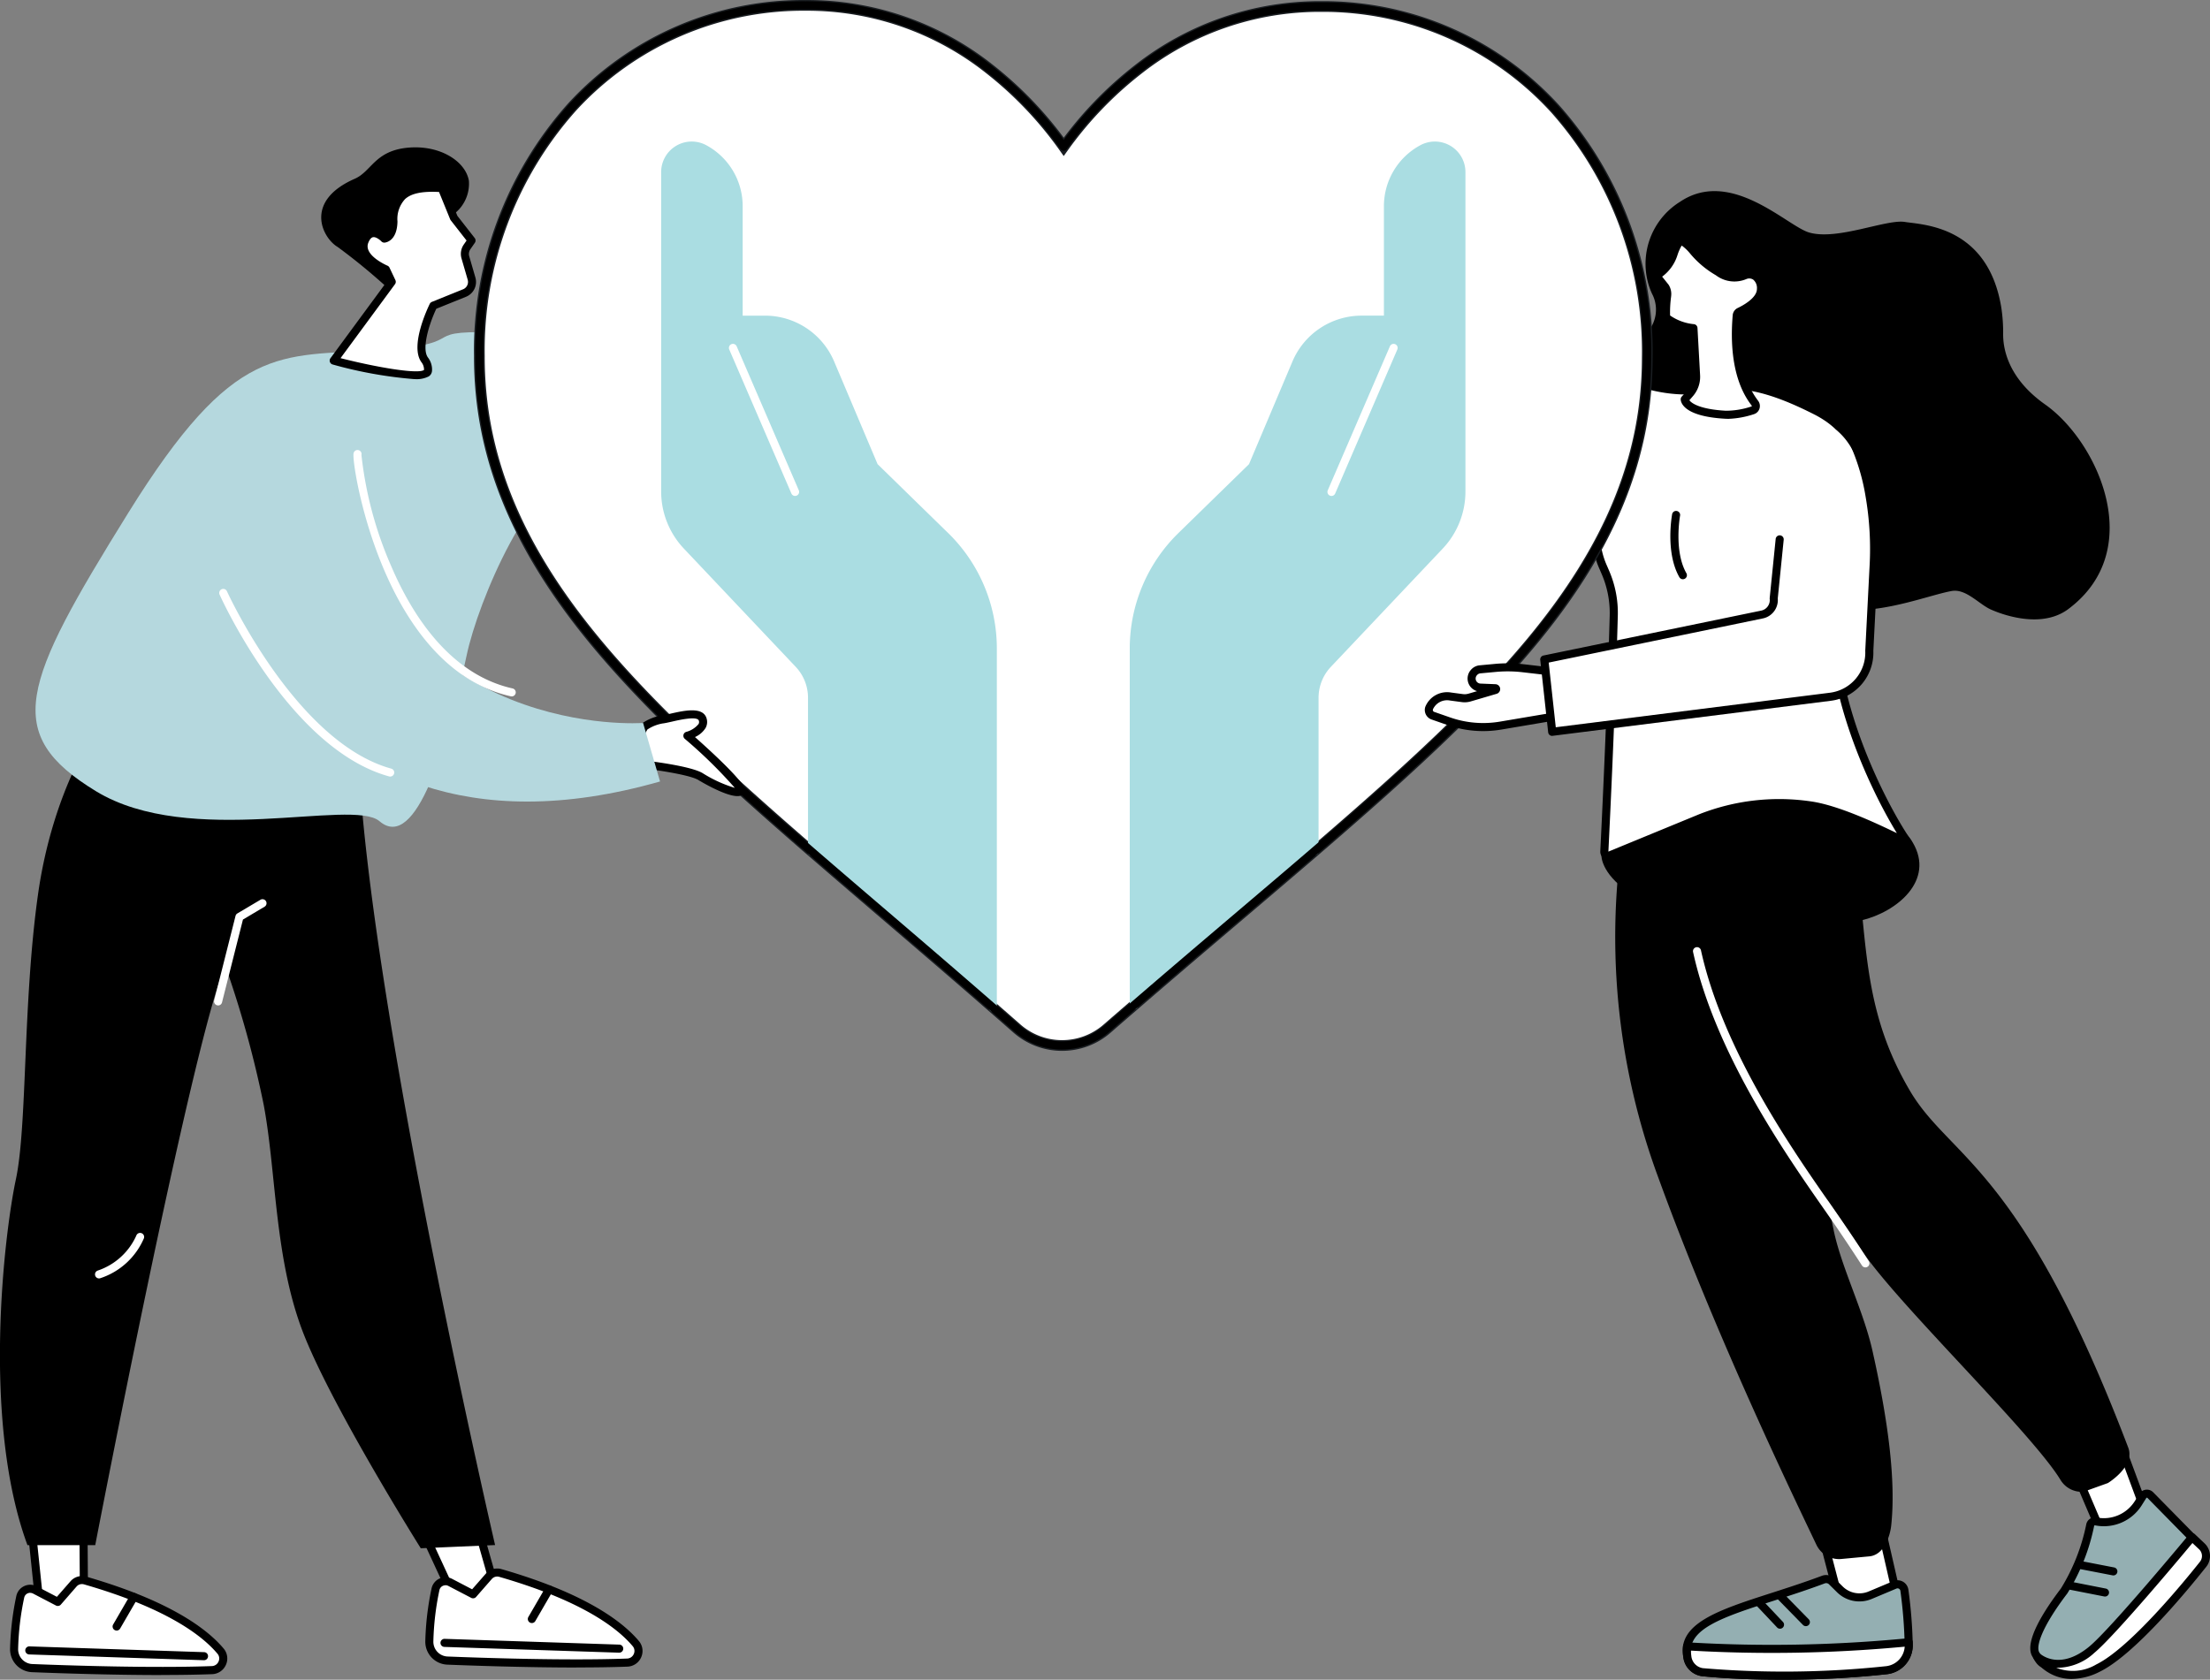
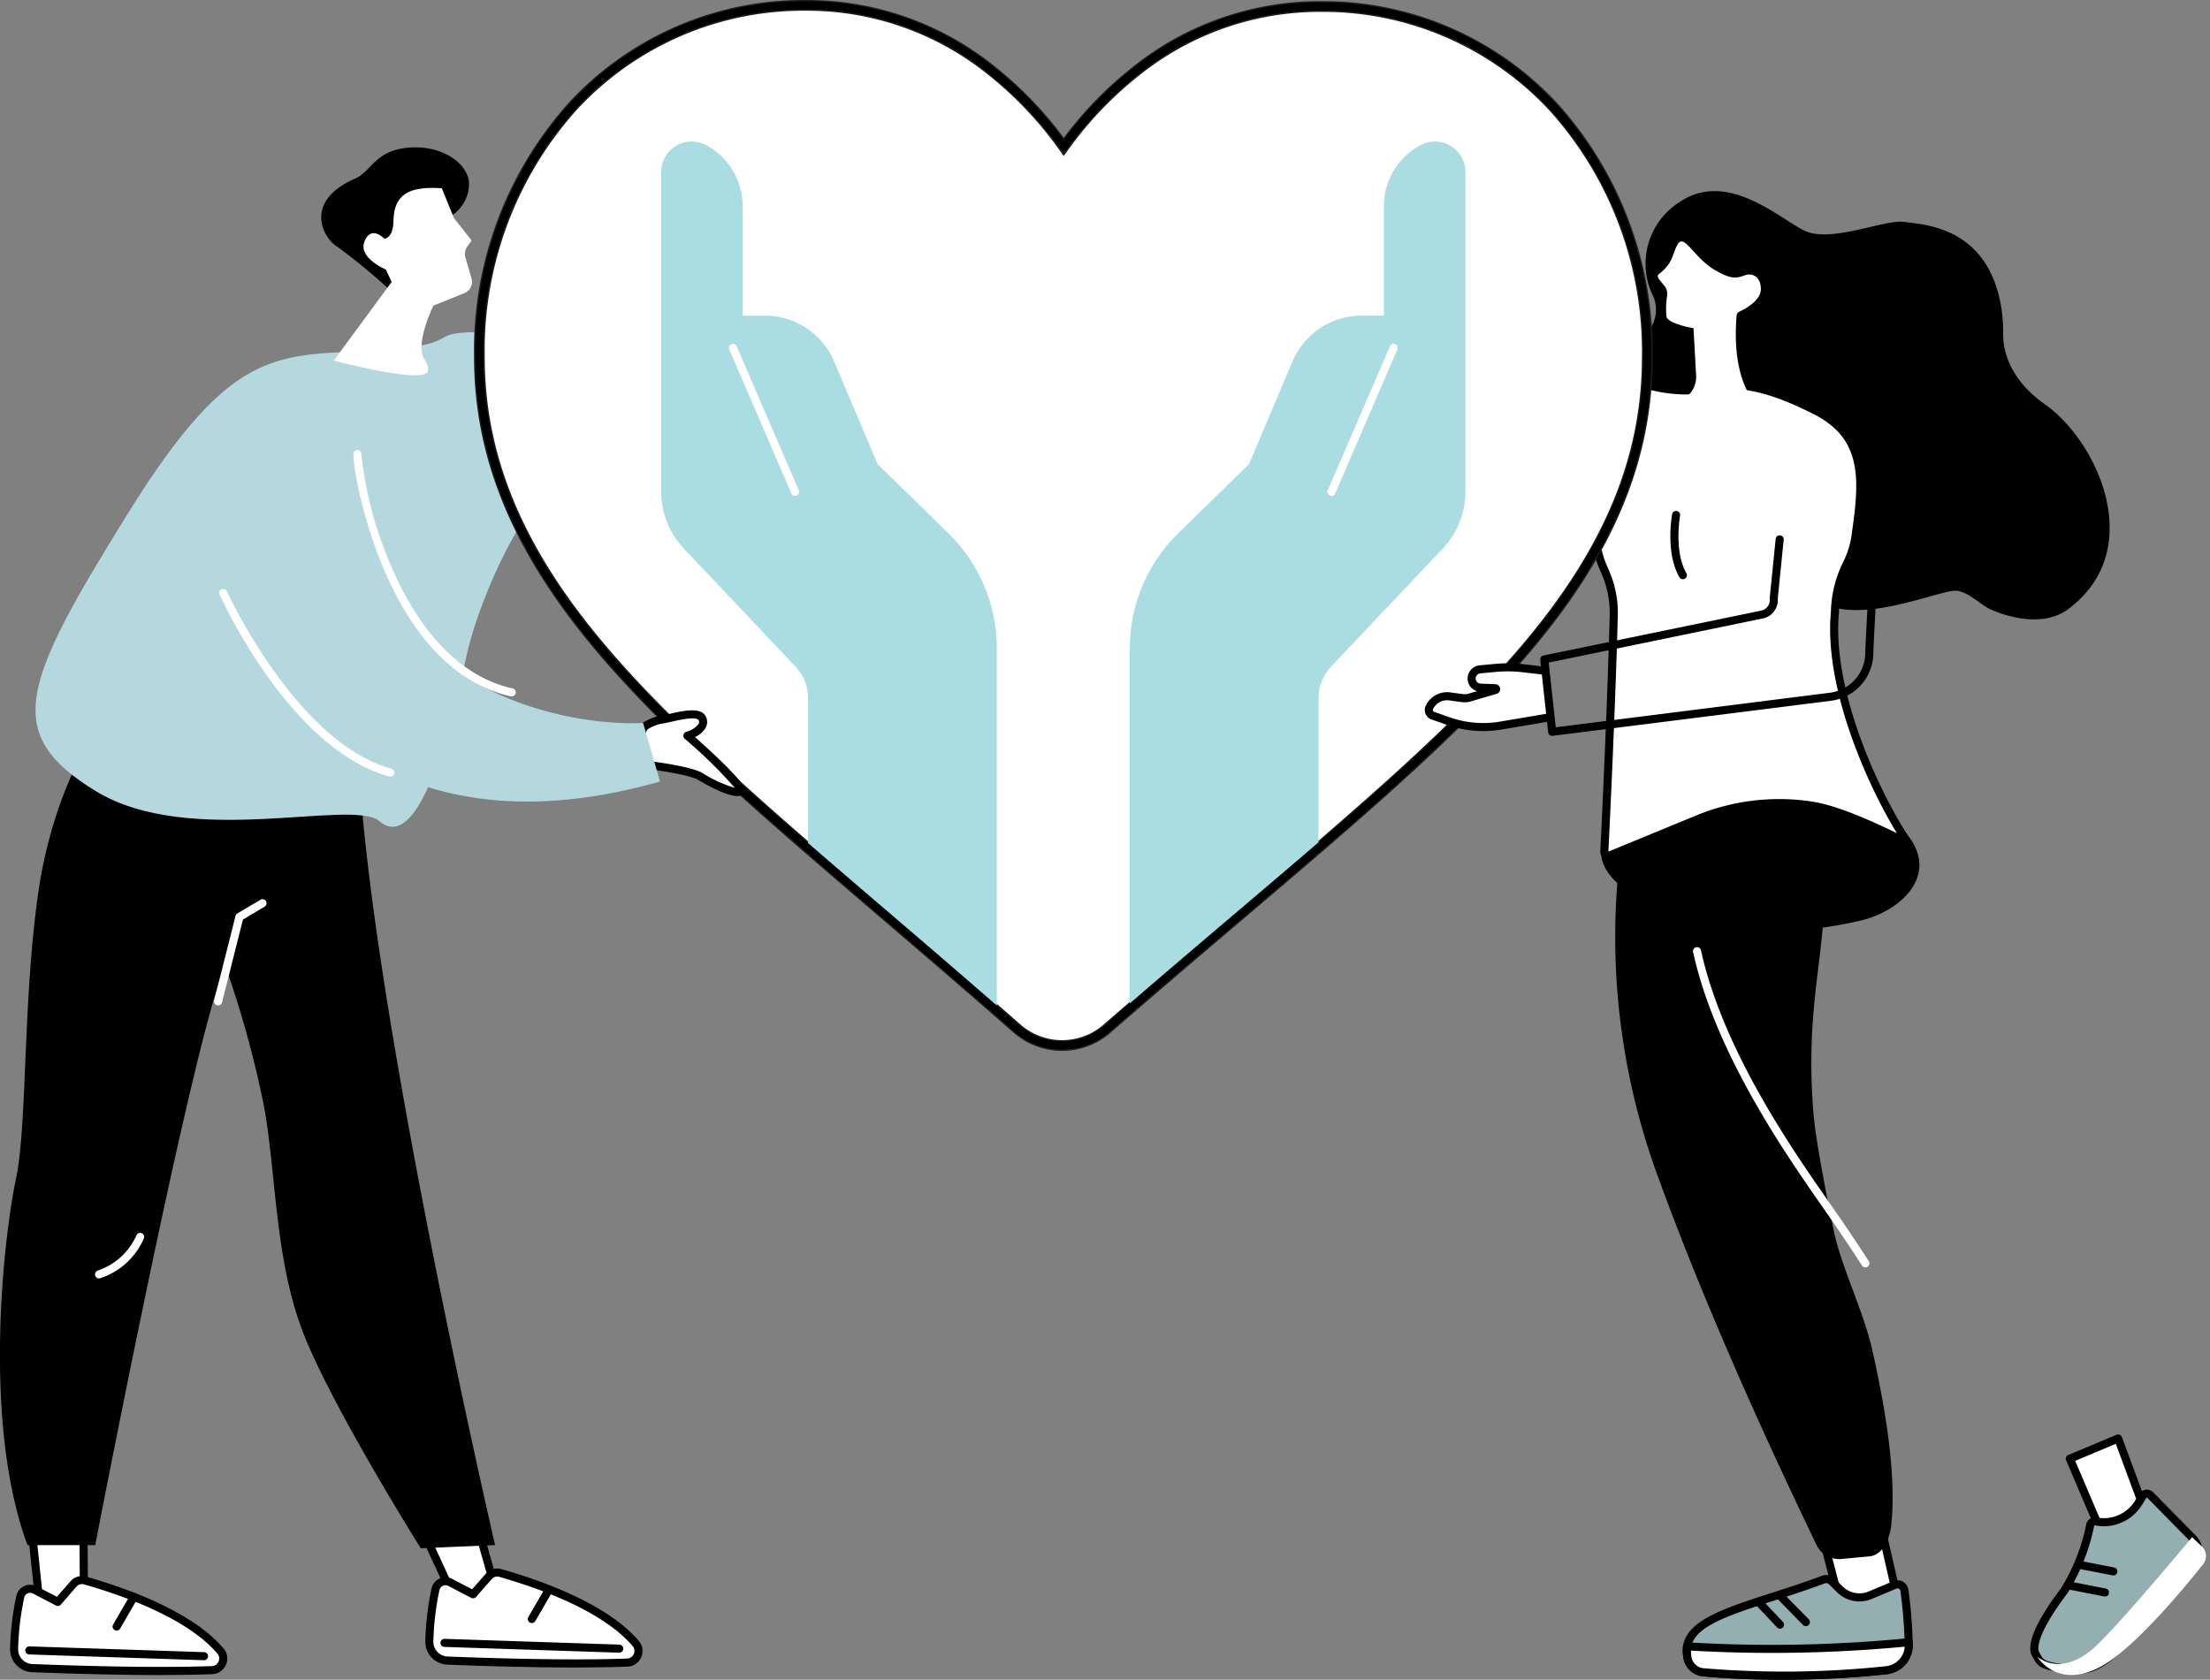
<svg xmlns="http://www.w3.org/2000/svg" width="206.043" height="156.647" viewBox="0 0 206.043 156.647">
  <rect x="0" y="0" width="206.043" height="156.647" fill="#808080" stroke="none" />
  <g id="Group_1216" data-name="Group 1216" transform="translate(-1.258 -47.615)">
    <g id="Group_1312" data-name="Group 1312" transform="translate(1.258 47.739)">
      <path id="Path_16742" data-name="Path 16742" d="M17.415,771.374l.788,7.579,4.021-.047-.056-8.086Z" transform="translate(-14.381 -628.134)" fill="#fff" />
      <path id="Path_16743" data-name="Path 16743" d="M17.078,778.206a.376.376,0,0,1-.374-.337l-.788-7.579a.376.376,0,0,1,.331-.413L21,769.322a.376.376,0,0,1,.42.371l.056,8.086a.377.377,0,0,1-.372.379l-4.021.047Zm-.375-7.625.714,6.868,3.3-.039-.05-7.292Z" transform="translate(-13.257 -627.01)" />
      <path id="Path_16744" data-name="Path 16744" d="M161.182,765.89l3.807,8.23h3.865l-2.51-8.832Z" transform="translate(-122.087 -623.989)" fill="#fff" />
      <path id="Path_16745" data-name="Path 16745" d="M167.73,773.372h-3.865a.376.376,0,0,1-.341-.218l-3.807-8.23a.376.376,0,0,1,.3-.532l5.161-.6a.377.377,0,0,1,.405.271l2.51,8.832a.376.376,0,0,1-.362.479m-3.624-.752h3.126l-2.287-8.045-4.327.5Z" transform="translate(-120.963 -622.865)" />
      <path id="Path_16746" data-name="Path 16746" d="M29.815,795.591c-1.41-1.676-4.762-4.32-12.633-6.589a1.045,1.045,0,0,0-1.073.318L14.644,791l-2.132-1.113a.952.952,0,0,0-1.372.641,26.229,26.229,0,0,0-.574,4.859,1.75,1.75,0,0,0,1.677,1.787c3.373.135,11.218.4,16.772.191a1.082,1.082,0,0,0,.8-1.77" transform="translate(-9.251 -641.726)" fill="#fff" />
      <path id="Path_16747" data-name="Path 16747" d="M23.139,796.692c-4.706,0-9.685-.174-12.034-.268a2.138,2.138,0,0,1-2.039-2.172,26.581,26.581,0,0,1,.582-4.93,1.328,1.328,0,0,1,1.914-.9l1.869.975,1.27-1.452a1.425,1.425,0,0,1,1.46-.432c7.828,2.256,11.291,4.893,12.817,6.708a1.435,1.435,0,0,1,.213,1.516,1.457,1.457,0,0,1-1.287.873c-1.468.055-3.1.077-4.767.077m-12.193-7.664a.578.578,0,0,0-.246.055.568.568,0,0,0-.316.4,25.784,25.784,0,0,0-.565,4.787,1.38,1.38,0,0,0,1.316,1.4c3.172.127,11.153.4,16.743.191a.7.7,0,0,0,.627-.426.679.679,0,0,0-.1-.727c-1.46-1.735-4.8-4.265-12.45-6.469a.67.67,0,0,0-.686.2L13.8,790.121a.375.375,0,0,1-.458.086l-2.132-1.113a.576.576,0,0,0-.267-.066" transform="translate(-8.127 -640.603)" />
      <path id="Path_16748" data-name="Path 16748" d="M31.375,814.885h-.013l-16.281-.538a.376.376,0,0,1,.025-.752l16.281.538a.376.376,0,0,1-.012.752" transform="translate(-12.361 -660.179)" />
      <path id="Path_16749" data-name="Path 16749" d="M47.547,797.227a.376.376,0,0,1-.325-.565l1.6-2.759a.376.376,0,0,1,.651.378l-1.6,2.759a.376.376,0,0,1-.326.188" transform="translate(-36.673 -645.287)" />
      <path id="Path_16750" data-name="Path 16750" d="M184.145,792.79c-1.41-1.676-4.762-4.32-12.633-6.589a1.044,1.044,0,0,0-1.073.318l-1.465,1.675-2.132-1.112a.952.952,0,0,0-1.372.641,26.277,26.277,0,0,0-.573,4.859,1.75,1.75,0,0,0,1.677,1.788c3.373.135,11.218.4,16.772.191a1.082,1.082,0,0,0,.8-1.77" transform="translate(-124.869 -639.627)" fill="#fff" />
      <path id="Path_16751" data-name="Path 16751" d="M177.475,793.89c-4.705,0-9.688-.174-12.039-.268a2.138,2.138,0,0,1-2.039-2.171,26.631,26.631,0,0,1,.582-4.93,1.328,1.328,0,0,1,1.914-.9l1.869.976,1.271-1.453a1.424,1.424,0,0,1,1.46-.432c7.827,2.256,11.29,4.893,12.817,6.708a1.435,1.435,0,0,1,.213,1.516,1.457,1.457,0,0,1-1.287.873c-1.466.055-3.1.076-4.761.076m-12.2-7.663a.579.579,0,0,0-.246.055.567.567,0,0,0-.316.4,25.834,25.834,0,0,0-.565,4.787,1.38,1.38,0,0,0,1.316,1.4c3.174.127,11.159.4,16.743.191a.7.7,0,0,0,.627-.426.68.68,0,0,0-.1-.727c-1.46-1.735-4.8-4.266-12.45-6.469a.668.668,0,0,0-.685.2l-1.465,1.675a.375.375,0,0,1-.458.086l-2.132-1.112a.577.577,0,0,0-.268-.066" transform="translate(-123.745 -638.504)" />
      <path id="Path_16752" data-name="Path 16752" d="M185.705,812.083h-.013l-16.281-.538a.376.376,0,0,1,.025-.752l16.281.538a.376.376,0,0,1-.012.752" transform="translate(-127.98 -658.08)" />
      <path id="Path_16753" data-name="Path 16753" d="M201.877,794.427a.376.376,0,0,1-.325-.565l1.6-2.759a.376.376,0,1,1,.651.378l-1.6,2.759a.376.376,0,0,1-.326.188" transform="translate(-152.292 -643.188)" />
      <path id="Path_16754" data-name="Path 16754" d="M14.527,467.4s-4.272,5.727-5.68,15.869S7.869,504.713,6.8,509.723s-3.2,22.5,1.082,34.108H14.2s8.957-46.567,12.112-54.072a97.3,97.3,0,0,1,3.6,13.036c1.191,6.366.986,14.5,3.777,21.489s10.862,19.837,10.862,19.837l6.928-.3S40.209,495.249,38.81,471.673c0,0-16.027-8.789-24.282-4.272" transform="translate(-5.321 -399.855)" />
      <path id="Path_16755" data-name="Path 16755" d="M85.261,545.707a.377.377,0,0,1-.365-.469l1.99-7.878a.375.375,0,0,1,.173-.232l2.149-1.273a.376.376,0,0,1,.384.647L87.578,537.7l-1.952,7.727a.376.376,0,0,1-.364.284" transform="translate(-64.927 -452.067)" fill="#fff" />
      <path id="Path_16756" data-name="Path 16756" d="M41.02,664.114a.376.376,0,0,1-.128-.73,6.057,6.057,0,0,0,3.6-3.262.376.376,0,0,1,.71.248,6.693,6.693,0,0,1-4.058,3.721.378.378,0,0,1-.128.023" transform="translate(-31.784 -545.014)" fill="#fff" />
      <path id="Path_16757" data-name="Path 16757" d="M68.075,261.243S72.887,277.731,63,277.306s-2.969.966-12.391,1.593-13.513-.785-23.443,15.212-11.765,20.574-3,25.925,23.915.638,26.439,2.8c3.426,2.938,6.359-7.143,8.131-15.484,1.068-5.03,5.993-16.807,11.024-17.874,6.5-1.378,12.85-8.454,7.609-25.024Z" transform="translate(-15.226 -246.376)" fill="#b5d8de" />
      <path id="Path_16758" data-name="Path 16758" d="M131.561,269.979a57.045,57.045,0,0,0-5.31-4.428c-1.425-.836-3.2-4.264,1.589-6.363,1.553-.68,1.858-2.566,4.848-2.888s5.473,1.2,5.795,3.081a3.554,3.554,0,0,1-2.8,3.737c-1.336.218-4.12,6.861-4.12,6.861" transform="translate(-94.766 -242.64)" />
      <path id="Path_16759" data-name="Path 16759" d="M141.8,276.844l.416-.6-1.646-2.107-1.129-2.767c-3.19-.216-4.469.655-4.51,3.1-.027,1.568-.853,1.606-.853,1.606s-1.213-1.305-1.84.243,1.981,2.624,1.981,2.624l.55,1.161-5.4,7.338s8.7,2.3,8.79.931a1.488,1.488,0,0,0-.309-1c-1-1.366.809-5.058.809-5.058l2.9-1.173a1.119,1.119,0,0,0,.655-1.349l-.574-1.976a1.153,1.153,0,0,1,.159-.978" transform="translate(-98.251 -253.937)" fill="#fff" />
-       <path id="Path_16760" data-name="Path 16760" d="M135.78,288.05a39.873,39.873,0,0,1-7.634-1.366.376.376,0,0,1-.207-.587l5.267-7.158-.394-.832c-.58-.269-2.722-1.393-2.049-3.053a1.4,1.4,0,0,1,1-.974,1.64,1.64,0,0,1,1.282.446c.162-.117.37-.451.382-1.186a3.457,3.457,0,0,1,.95-2.625c.771-.708,2.03-.977,3.962-.846a.376.376,0,0,1,.323.234l1.109,2.719,1.614,2.066a.376.376,0,0,1,.013.446l-.416.6a.775.775,0,0,0-.107.659l.574,1.975a1.49,1.49,0,0,1-.876,1.8l-2.768,1.118c-.648,1.372-1.393,3.708-.781,4.541a1.853,1.853,0,0,1,.382,1.245.681.681,0,0,1-.3.519,2.477,2.477,0,0,1-1.328.254m-6.9-1.954c3.473.884,7.265,1.51,7.783,1.1a1.111,1.111,0,0,0-.239-.718c-1.106-1.506.579-5.047.774-5.446a.377.377,0,0,1,.2-.183l2.9-1.173a.74.74,0,0,0,.435-.9l-.574-1.975a1.524,1.524,0,0,1,.211-1.3l.259-.374-1.476-1.889a.374.374,0,0,1-.052-.089l-1.039-2.549c-1.578-.081-2.588.131-3.168.664a2.731,2.731,0,0,0-.707,2.084c-.033,1.9-1.164,1.973-1.212,1.976a.381.381,0,0,1-.292-.12c-.139-.147-.514-.438-.776-.388-.206.038-.353.3-.439.517-.474,1.169,1.753,2.126,1.775,2.135a.377.377,0,0,1,.2.187l.55,1.161a.376.376,0,0,1-.037.384Zm11.8-10.375h0Z" transform="translate(-97.128 -252.815)" />
      <path id="Path_16761" data-name="Path 16761" d="M779.151,736.3l3.024,8.156-4.287,1.315-3.234-7.585Z" transform="translate(-581.679 -602.276)" fill="#fff" />
      <path id="Path_16762" data-name="Path 16762" d="M776.764,745.029a.376.376,0,0,1-.346-.229l-3.234-7.585a.377.377,0,0,1,.2-.495l4.5-1.886a.377.377,0,0,1,.5.216l3.024,8.156a.376.376,0,0,1-.242.49l-4.286,1.315a.37.37,0,0,1-.11.017m-2.74-7.761,2.953,6.926,3.582-1.1-2.749-7.414Z" transform="translate(-580.555 -601.153)" />
      <path id="Path_16763" data-name="Path 16763" d="M767.188,759.412a3.773,3.773,0,0,0,3.946-1.681l.441-.7a.444.444,0,0,1,.691-.074l3.92,3.986a2.007,2.007,0,0,1,.267,2.561,19.723,19.723,0,0,1-3.277,3.6c-2.717,2.279-4.664,6.435-7.93,6.113s-3.131-.5-3.662-1.415.587-3.2,2.646-5.906a18.584,18.584,0,0,0,2.435-6.142.442.442,0,0,1,.523-.344" transform="translate(-571.789 -617.65)" fill="#94afb2" />
      <path id="Path_16764" data-name="Path 16764" d="M764.478,772.488q-.193,0-.392-.019c-3.012-.3-3.317-.471-3.85-1.423-.031-.056-.065-.116-.1-.178-.764-1.32,1.031-4.166,2.672-6.322a18.314,18.314,0,0,0,2.366-5.989.818.818,0,0,1,.967-.638,3.413,3.413,0,0,0,3.552-1.513l.441-.7a.82.82,0,0,1,1.278-.137l3.92,3.987a2.392,2.392,0,0,1,.3,3.044,20.168,20.168,0,0,1-3.341,3.669,21.891,21.891,0,0,0-2.364,2.476c-1.587,1.842-3.225,3.743-5.453,3.743m1.5-13.834a.067.067,0,0,0-.037.011.064.064,0,0,0-.028.041,19.092,19.092,0,0,1-2.5,6.295c-2.431,3.193-2.93,4.953-2.62,5.489.039.067.073.129.107.188.352.631.426.762,3.266,1.041,2.044.2,3.576-1.58,5.2-3.466a22.385,22.385,0,0,1,2.451-2.561,19.416,19.416,0,0,0,3.212-3.529,1.622,1.622,0,0,0-.217-2.068l-3.932-4a.066.066,0,0,0-.055-.02.065.065,0,0,0-.05.031l-.441.7a4.17,4.17,0,0,1-4.339,1.849l-.015,0" transform="translate(-570.667 -616.526)" />
      <path id="Path_16765" data-name="Path 16765" d="M780.445,783.161a.369.369,0,0,1-.073-.007l-3.1-.6a.376.376,0,1,1,.144-.738l3.1.6a.376.376,0,0,1-.071.746" transform="translate(-583.416 -636.363)" />
      <path id="Path_16766" data-name="Path 16766" d="M776.8,790.887a.366.366,0,0,1-.073-.007l-3.282-.646a.376.376,0,1,1,.145-.738l3.282.646a.376.376,0,0,1-.072.745" transform="translate(-580.546 -642.119)" />
      <path id="Path_16767" data-name="Path 16767" d="M762.521,784.132s2.007,1.905,5.088-.635c2.052-1.693,9.351-10.5,9.351-10.5l.915.862a1.233,1.233,0,0,1,.116,1.662c-1.8,2.263-6.655,8.148-9.8,9.688-3.924,1.919-5.666-1.079-5.666-1.079" transform="translate(-572.59 -629.766)" fill="#fff" />
-       <path id="Path_16768" data-name="Path 16768" d="M764.6,785.1a4.252,4.252,0,0,1-3.526-1.907.376.376,0,0,1,.583-.463c.077.072,1.826,1.629,4.591-.651,2-1.651,9.229-10.36,9.3-10.448a.376.376,0,0,1,.267-.135.372.372,0,0,1,.281.1l.915.863a1.617,1.617,0,0,1,.152,2.17c-1.923,2.424-6.741,8.23-9.933,9.792a5.983,5.983,0,0,1-2.631.678m-1.425-1.047a4.251,4.251,0,0,0,3.725-.307c3.14-1.536,8.2-7.724,9.675-9.584a.861.861,0,0,0-.079-1.154l-.624-.588c-1.332,1.6-7.284,8.7-9.146,10.24a5.116,5.116,0,0,1-3.551,1.394" transform="translate(-571.465 -628.642)" />
      <path id="Path_16769" data-name="Path 16769" d="M683.463,748.237l2.685,11.727-4.795,2.653-3.327-12.741Z" transform="translate(-509.289 -611.215)" fill="#fff" />
      <path id="Path_16770" data-name="Path 16770" d="M680.23,761.869a.376.376,0,0,1-.364-.281l-3.327-12.741a.376.376,0,0,1,.256-.455l5.437-1.638a.376.376,0,0,1,.475.276l2.685,11.727a.376.376,0,0,1-.184.413l-4.795,2.652a.38.38,0,0,1-.182.047m-2.872-12.862,3.114,11.922,4.123-2.281-2.532-11.059Z" transform="translate(-508.165 -610.091)" />
      <path id="Path_16771" data-name="Path 16771" d="M652.553,789.621a43.286,43.286,0,0,1,.4,5.127,2.334,2.334,0,0,1-2.055,2.32,91.044,91.044,0,0,1-17.177.188,1.65,1.65,0,0,1-1.414-1.467c-.7-3.688,5.682-4.546,12.686-7.168a.751.751,0,0,1,.792.168l.748.739a2.6,2.6,0,0,0,2.833.548l2.3-.966a.644.644,0,0,1,.887.512" transform="translate(-474.999 -641.433)" fill="#94afb2" />
      <path id="Path_16772" data-name="Path 16772" d="M639.912,796.834c-2.424,0-4.964-.091-7.355-.326a2.033,2.033,0,0,1-1.747-1.772c-.595-3.15,3.288-4.4,8.2-5.985,1.518-.489,3.087-.995,4.72-1.606a1.131,1.131,0,0,1,1.189.253l.748.739a2.216,2.216,0,0,0,2.423.469l2.3-.966a1.02,1.02,0,0,1,1.406.809,43.8,43.8,0,0,1,.405,5.175,2.709,2.709,0,0,1-2.386,2.695,89.318,89.318,0,0,1-9.9.516m4.218-9.008a.376.376,0,0,0-.133.024c-1.649.617-3.227,1.126-4.753,1.617-4.741,1.527-8.167,2.631-7.7,5.129a1.271,1.271,0,0,0,1.081,1.163,89.892,89.892,0,0,0,17.095-.187,1.956,1.956,0,0,0,1.725-1.944,43.064,43.064,0,0,0-.4-5.079.269.269,0,0,0-.134-.2.258.258,0,0,0-.234-.014l-2.3.966a2.966,2.966,0,0,1-3.243-.628l-.748-.739a.374.374,0,0,0-.263-.107" transform="translate(-473.871 -640.311)" />
      <path id="Path_16773" data-name="Path 16773" d="M653.006,812.062s0,.191,0,.284a2.334,2.334,0,0,1-2.056,2.32,91.02,91.02,0,0,1-17.177.188,1.65,1.65,0,0,1-1.414-1.467,4.861,4.861,0,0,1-.019-.943l.453.026a131.414,131.414,0,0,0,19.339-.328Z" transform="translate(-475.053 -659.031)" fill="#fff" />
      <path id="Path_16774" data-name="Path 16774" d="M639.97,814.431c-2.423,0-4.964-.091-7.355-.327a2.032,2.032,0,0,1-1.747-1.772,5.02,5.02,0,0,1-.024-1.04.38.38,0,0,1,.4-.348l.452.026a131.489,131.489,0,0,0,19.284-.328l.871-.079a.376.376,0,0,1,.41.37l0,.286a2.709,2.709,0,0,1-2.386,2.695,89.307,89.307,0,0,1-9.9.516m-8.39-2.713a2.779,2.779,0,0,0,.027.475,1.271,1.271,0,0,0,1.081,1.163,89.859,89.859,0,0,0,17.094-.187,1.957,1.957,0,0,0,1.721-1.818l-.46.042a132.254,132.254,0,0,1-19.395.329Z" transform="translate(-473.929 -657.907)" />
      <path id="Path_16775" data-name="Path 16775" d="M668.149,796.412a.375.375,0,0,1-.269-.113l-2.433-2.484a.376.376,0,1,1,.537-.527l2.433,2.483a.376.376,0,0,1-.269.64" transform="translate(-499.784 -644.882)" />
      <path id="Path_16776" data-name="Path 16776" d="M660.005,798.627a.375.375,0,0,1-.274-.118l-1.944-2.06a.376.376,0,0,1,.547-.516l1.944,2.06a.376.376,0,0,1-.274.634" transform="translate(-494.05 -646.859)" />
      <path id="Path_16777" data-name="Path 16777" d="M602.661,503.691c-.93.354-2.118.706-2.118.706s-.092,1.634,2.516,3.427c2.089,1.436,9.569,5.524,21.7,2.659,3.346-.79,6.9-3.742,4.807-7.278-2.786-4.714-15.008-3.765-15.008-3.765Z" transform="translate(-451.241 -424.767)" />
-       <path id="Path_16778" data-name="Path 16778" d="M643.018,483.779c-.091.662,3.439,5.827,4.011,11.206.78,7.33.817,12.965,4.764,19.685,3.732,6.353,10.34,6.964,20.366,33.3.667,1.753-1.9,3.307-1.9,3.307l-2.251.808a2.3,2.3,0,0,1-2.163-1.1c-2.678-4.407-15.36-16.577-18.561-21.448-3.76-5.721-14.317-19.949-15.406-27.068a166.528,166.528,0,0,1-1.308-17.485.112.112,0,0,1,.1-.113Z" transform="translate(-473.739 -413.092)" />
      <path id="Path_16779" data-name="Path 16779" d="M607.549,481.665a64.653,64.653,0,0,0,2.223,37.528c5.357,14.748,12.542,29.629,14.745,34.257a2.339,2.339,0,0,0,2.389,1.317l2.584-.242c1.393-.166,1.907-2,2-2.873.441-4.145-.264-9.692-1.749-16.3-.849-3.776-2.909-7.789-3.626-11.286-.982-4.789-1.72-8.857-1.884-10.95-.813-10.369,1.314-14.925,1.012-22.252-.33-7.983-2.576-11.872-2.576-11.872Z" transform="translate(-455.168 -409.508)" />
      <path id="Path_16780" data-name="Path 16780" d="M650.66,583.489a.376.376,0,0,1-.318-.174c-.014-.022-1.431-2.238-3.394-5.052l-.181-.259c-3.527-5.053-10.093-14.46-12.171-23.923a.376.376,0,1,1,.735-.161c2.045,9.317,8.555,18.644,12.053,23.654l.181.26c1.973,2.827,3.4,5.055,3.411,5.078a.376.376,0,0,1-.317.579" transform="translate(-476.746 -465.418)" fill="#fff" />
      <path id="Path_16781" data-name="Path 16781" d="M615.979,282.188a6.589,6.589,0,0,1-.624-2.392,6.8,6.8,0,0,1,3.188-6.255c4.731-3.2,9.967,2.232,12.024,2.85,2.616.786,7.222-1.261,8.953-.977,1.6.262,7.708.32,8.978,7.937a15.309,15.309,0,0,1,.179,2.545c0,1.079.27,3.97,3.918,6.542,4.875,3.437,9.553,13.546,2.16,19.076-1.769,1.323-4.17,1.083-6.1.469a11.608,11.608,0,0,1-1.1-.415c-1.112-.483-2.333-1.973-3.67-1.737-3.917.69-16.393,6.518-15.375-7.57.286-3.96.219-6.594-3.287-7.417-1.352-.317-3.722.7-6.345.072-5.575-1.338-4.163-7.544-3.078-9.6a3.171,3.171,0,0,0,.182-3.131" transform="translate(-461.92 -254.839)" />
      <path id="Path_16782" data-name="Path 16782" d="M555.873,242.29a.129.129,0,0,1,.152-.116l1,.18a.187.187,0,0,0,.217-.212,6.852,6.852,0,0,1-.052-1.769,36.972,36.972,0,0,0-.286-5.255c-.02-.914.165-1.378.719-1.439a.975.975,0,0,1,1.036.736c.029.112.062.354.1.638.206,1.4,2.817,3.169,2.817,3.169s.238.359.118.541l-1.168,1.772a4.4,4.4,0,0,0-.129,2.009.388.388,0,0,0,.342.355l1.123.128a.14.14,0,0,1,.125.135c.029,1.105.314,9.505,2.283,13.444,1.927,3.854,8.284,6.14,12.494,5.218.318-.07.638-.134.96-.191,2.911-.517,6.189.75,9.179,2.254,4.7,2.365,4.528,6.27,3.8,11.316-.561,3.877-1.493,2.394-1.973,7.511-.751,8.011,4.582,18.256,6.779,21.449.174.253-5.538-2.96-9.1-3.45a19.9,19.9,0,0,0-10.191,1.181l-8.445,3.491a.386.386,0,0,1-.534-.375c.129-2.61.636-13.126.876-21.976a9.566,9.566,0,0,0-.78-4.051l-.195-.451a7.717,7.717,0,0,1,.034-6.413l.847-1.863c-.045-.209-.1-.334-.158-.354-2.638-.9-7.808-3.06-9.391-6.436-3.474-7.41-2.717-19.719-2.6-21.172" transform="translate(-417.663 -225.721)" fill="#fff" />
      <path id="Path_16783" data-name="Path 16783" d="M566.48,304.665a.763.763,0,0,1-.761-.8c.146-2.942.639-13.22.876-21.967a9.131,9.131,0,0,0-.749-3.892l-.194-.451a8.089,8.089,0,0,1,.036-6.718l.793-1.744v0c-2.392-.825-7.827-3.039-9.493-6.592-3.683-7.856-2.677-20.815-2.633-21.363h0a.506.506,0,0,1,.594-.455l.745.134a6.863,6.863,0,0,1-.02-1.612,20.288,20.288,0,0,0-.171-3.852c-.062-.586-.11-1.049-.117-1.348-.01-.465-.038-1.7,1.055-1.822a1.352,1.352,0,0,1,1.442,1.017c.03.116.059.314.095.565l.017.112c.149,1.014,1.967,2.445,2.656,2.911a.375.375,0,0,1,.1.1.929.929,0,0,1,.119.956l-1.169,1.772a3.879,3.879,0,0,0-.068,1.771l1.133.14a.513.513,0,0,1,.459.5c.025.951.3,9.4,2.243,13.286,1.913,3.827,8.171,5.875,12.077,5.019.333-.073.661-.138.975-.194,3.186-.567,6.7.925,9.414,2.288,4.918,2.473,4.742,6.586,4,11.706A8.926,8.926,0,0,1,589,277.3a10.2,10.2,0,0,0-1.031,4.319c-.713,7.61,4.216,17.569,6.714,21.2a.394.394,0,0,1-.021.47c-.209.245-.256.223-1.442-.35-1.772-.855-5.458-2.634-8-2.984a19.592,19.592,0,0,0-10,1.157l-8.442,3.49a.763.763,0,0,1-.293.059m-11.394-63.2c-.126,1.93-.728,13.647,2.583,20.71,1.571,3.352,6.937,5.481,9.171,6.24.256.087.346.355.405.632a.374.374,0,0,1-.026.234l-.847,1.863a7.337,7.337,0,0,0-.03,6.108l.194.451a9.872,9.872,0,0,1,.81,4.21c-.237,8.755-.731,19.04-.877,21.984l8.459-3.482a20.346,20.346,0,0,1,10.386-1.206c2.578.355,6.185,2.068,8.051,2.967-2.663-4.334-6.822-13.471-6.151-20.628a10.925,10.925,0,0,1,1.106-4.581,8.194,8.194,0,0,0,.869-2.949c.72-4.977.883-8.674-3.595-10.926-2.606-1.311-5.979-2.748-8.944-2.22-.3.054-.622.117-.945.188-4.165.913-10.853-1.3-12.911-5.417-1.912-3.824-2.264-11.769-2.316-13.4l-.92-.1a.767.767,0,0,1-.675-.7,3.9,3.9,0,0,1,.178-2.228l1.146-1.739a.707.707,0,0,0-.052-.123c-.492-.341-2.7-1.944-2.908-3.377l-.016-.113c-.031-.21-.06-.409-.079-.487a.6.6,0,0,0-.631-.455c-.152.017-.407.045-.384,1.057.006.268.056.74.113,1.286a20.693,20.693,0,0,1,.169,4.024,6.549,6.549,0,0,0,.052,1.671.563.563,0,0,1-.656.635Z" transform="translate(-416.52 -224.597)" />
      <path id="Path_16784" data-name="Path 16784" d="M627.337,397.8a.377.377,0,0,1-.327-.19c-1.319-2.309-.7-5.729-.676-5.874a.376.376,0,1,1,.74.137c-.006.033-.591,3.3.59,5.363a.377.377,0,0,1-.327.563" transform="translate(-470.438 -343.904)" />
      <path id="Path_16785" data-name="Path 16785" d="M569.388,269.138l-.04,0-1.87-.2a.376.376,0,0,1,.079-.748l1.869.2a.376.376,0,0,1-.039.75" transform="translate(-426.218 -251.578)" />
      <path id="Path_16786" data-name="Path 16786" d="M192.171,212.913a29.263,29.263,0,0,1,21.8-9.439,27.383,27.383,0,0,1,17.1,5.948,35.027,35.027,0,0,1,6.9,7.243,34.991,34.991,0,0,1,6.932-7.212,27.37,27.37,0,0,1,17.12-5.872,29.277,29.277,0,0,1,21.761,9.536,34.084,34.084,0,0,1,8.59,23.28c-.019,9.216-3.467,17.644-10.853,26.525-6.607,7.944-16.1,16-27.084,25.333-3.752,3.187-8.005,6.8-12.422,10.647a6.389,6.389,0,0,1-8.417-.017c-4.4-3.868-8.642-7.5-12.383-10.705-10.949-9.378-20.406-17.477-26.981-25.451-7.35-8.913-10.764-17.356-10.745-26.573a34.067,34.067,0,0,1,8.685-23.241" transform="translate(-138.797 -203.097)" fill="#fff" />
      <path id="Path_16787" data-name="Path 16787" d="M192.171,212.913a29.263,29.263,0,0,1,21.8-9.439,27.383,27.383,0,0,1,17.1,5.948,35.027,35.027,0,0,1,6.9,7.243,34.991,34.991,0,0,1,6.932-7.212,27.37,27.37,0,0,1,17.12-5.872,29.277,29.277,0,0,1,21.761,9.536,34.084,34.084,0,0,1,8.59,23.28c-.019,9.216-3.467,17.644-10.853,26.525-6.607,7.944-16.1,16-27.084,25.333-3.752,3.187-8.005,6.8-12.422,10.647a6.389,6.389,0,0,1-8.417-.017c-4.4-3.868-8.642-7.5-12.383-10.705-10.949-9.378-20.406-17.477-26.981-25.451-7.35-8.913-10.764-17.356-10.745-26.573A34.067,34.067,0,0,1,192.171,212.913Z" transform="translate(-138.797 -203.097)" fill="none" stroke="#1a1e22" stroke-width="1" />
      <path id="Path_16788" data-name="Path 16788" d="M283.546,344.261l-5.793-13.429Z" transform="translate(-209.418 -298.51)" fill="#caddff" />
      <path id="Path_16789" data-name="Path 16789" d="M272.045,285.521l-4.079-9.641a6.637,6.637,0,0,0-6.113-4.051h-2.447V261.244a6.083,6.083,0,0,0-3.2-5.357,2.474,2.474,0,0,0-3.646,2.178V287.84a7.406,7.406,0,0,0,2.025,5.088L265,303.942a4.588,4.588,0,0,1,1.254,3.152v14.359q3.242,2.809,6.708,5.767c3.1,2.658,6.548,5.609,10.143,8.745v-33.5a14.585,14.585,0,0,0-4.4-10.437Z" transform="translate(-190.544 -242.14)" fill="#aadde2" />
      <path id="Path_16790" data-name="Path 16790" d="M453.632,255.887a6.084,6.084,0,0,0-3.2,5.357v10.585h-2.447a6.637,6.637,0,0,0-6.113,4.051l-4.079,9.641-6.662,6.5a14.584,14.584,0,0,0-4.4,10.436v33.323c3.52-3.041,6.891-5.9,9.932-8.487q3.573-3.034,6.919-5.9v-14.3a4.589,4.589,0,0,1,1.254-3.152l10.413-11.014a7.405,7.405,0,0,0,2.025-5.088V258.065a2.474,2.474,0,0,0-3.646-2.178" transform="translate(-321.03 -242.139)" fill="#aadde2" />
      <path id="Path_16791" data-name="Path 16791" d="M500.216,344.261l5.793-13.429Z" transform="translate(-376.079 -298.51)" fill="#caddff" />
      <path id="Path_16792" data-name="Path 16792" d="M281.979,335.218a.376.376,0,0,1-.376-.376v-33.5a14.291,14.291,0,0,0-4.283-10.167l-6.662-6.5a.38.38,0,0,1-.084-.122l-4.079-9.641a6.25,6.25,0,0,0-5.766-3.821h-2.447a.376.376,0,0,1-.376-.376V260.12a5.7,5.7,0,0,0-3-5.025,2.1,2.1,0,0,0-3.092,1.847v29.775a7,7,0,0,0,1.922,4.83l10.413,11.014a4.945,4.945,0,0,1,1.357,3.411v14.358a.376.376,0,0,1-.753,0V305.97a4.2,4.2,0,0,0-1.151-2.894l-10.413-11.014a7.752,7.752,0,0,1-2.128-5.347V256.941a2.85,2.85,0,0,1,4.2-2.509,6.452,6.452,0,0,1,3.4,5.688v10.209h2.071a7,7,0,0,1,6.459,4.28l4.049,9.571,6.608,6.451a15.047,15.047,0,0,1,4.51,10.706v33.5a.376.376,0,0,1-.376.376" transform="translate(-189.42 -241.016)" fill="#aadde2" />
      <path id="Path_16793" data-name="Path 16793" d="M282.423,343.512a.376.376,0,0,1-.346-.227l-5.793-13.429a.376.376,0,0,1,.691-.3l5.793,13.429a.376.376,0,0,1-.345.526" transform="translate(-208.294 -297.385)" fill="#fff" />
      <path id="Path_16794" data-name="Path 16794" d="M425.611,335.035a.376.376,0,0,1-.376-.376V301.336a15.047,15.047,0,0,1,4.51-10.706l6.608-6.451,4.049-9.571a7,7,0,0,1,6.459-4.281h2.071V260.12a6.451,6.451,0,0,1,3.4-5.688,2.85,2.85,0,0,1,4.2,2.509v29.775a7.753,7.753,0,0,1-2.128,5.347L443.99,303.076a4.2,4.2,0,0,0-1.151,2.893v14.3a.376.376,0,0,1-.753,0v-14.3a4.945,4.945,0,0,1,1.357-3.411l10.413-11.014a7,7,0,0,0,1.922-4.83V256.941a2.1,2.1,0,0,0-3.092-1.847,5.7,5.7,0,0,0-3,5.025V270.7a.376.376,0,0,1-.376.376h-2.447A6.249,6.249,0,0,0,441.1,274.9l-4.079,9.641a.377.377,0,0,1-.084.123l-6.662,6.5a14.289,14.289,0,0,0-4.283,10.167v33.323a.376.376,0,0,1-.376.376" transform="translate(-319.906 -241.015)" fill="#aadde2" />
      <path id="Path_16795" data-name="Path 16795" d="M499.092,343.512a.376.376,0,0,1-.345-.526l5.793-13.429a.376.376,0,1,1,.691.3l-5.793,13.429a.376.376,0,0,1-.346.227" transform="translate(-374.956 -297.385)" fill="#fff" />
      <path id="Path_16796" data-name="Path 16796" d="M236.69,299.726h-.014a6.758,6.758,0,0,1-4.452-1.684c-4.362-3.834-8.572-7.44-12.286-10.622l-.093-.08c-10.963-9.389-20.431-17.5-27.026-25.5-7.408-8.983-10.85-17.5-10.831-26.813a34.443,34.443,0,0,1,8.784-23.5,29.634,29.634,0,0,1,22-9.56h.071A27.752,27.752,0,0,1,230.173,208a35.282,35.282,0,0,1,6.672,6.9,35.236,35.236,0,0,1,6.7-6.874,27.737,27.737,0,0,1,17.283-5.951h.066a29.65,29.65,0,0,1,22.038,9.658,34.459,34.459,0,0,1,8.689,23.535c-.019,9.308-3.495,17.813-10.94,26.765-6.63,7.971-16.13,16.039-27.13,25.38l-.023.02c-3.745,3.181-7.99,6.786-12.4,10.624a6.757,6.757,0,0,1-4.446,1.666m-45.366-87.682a33.692,33.692,0,0,0-8.584,22.986c-.018,9.124,3.369,17.492,10.659,26.333,6.554,7.949,16,16.038,26.935,25.4l.094.08c3.716,3.183,7.927,6.791,12.293,10.629a6.005,6.005,0,0,0,3.957,1.5h.013a6.007,6.007,0,0,0,3.951-1.481c4.409-3.842,8.656-7.448,12.4-10.63l.023-.02c10.974-9.318,20.451-17.366,27.038-25.287,7.326-8.81,10.747-17.162,10.766-26.285a33.71,33.71,0,0,0-8.491-23.025,28.9,28.9,0,0,0-21.484-9.414h-.065a27,27,0,0,0-16.824,5.794,34.683,34.683,0,0,0-6.857,7.135.376.376,0,0,1-.3.155h0a.376.376,0,0,1-.3-.157,34.72,34.72,0,0,0-6.828-7.166,27.013,27.013,0,0,0-16.867-5.869,28.868,28.868,0,0,0-21.521,9.318" transform="translate(-137.673 -201.973)" />
-       <path id="Path_16797" data-name="Path 16797" d="M606.524,361.377c2.4,1.846,3.431,6.809,3.585,10.742l-.505,9.842a4.164,4.164,0,0,1-3.607,4.29l-25.956,3.271-.739-6.753,20.286-4.184a1.385,1.385,0,0,0,1.105-1.5l-.763-7.158Z" transform="translate(-435.328 -321.393)" fill="#fff" />
      <path id="Path_16798" data-name="Path 16798" d="M547.166,449.9l-1.985-.23a12.338,12.338,0,0,0-2.566-.029l-1.434.133a.843.843,0,0,0-.556.283l-.018.021a.844.844,0,0,0,.6,1.4l1.4.058a.081.081,0,0,1,.019.158l-2.414.71a1.639,1.639,0,0,1-.682.052l-1.1-.147a1.815,1.815,0,0,0-1.992,1.069.562.562,0,0,0,.3.7l.01,0,1.529.534a9.693,9.693,0,0,0,4.807.405l4.55-.769Z" transform="translate(-403.197 -387.478)" fill="#fff" />
      <path id="Path_16799" data-name="Path 16799" d="M540.355,454.411a10.094,10.094,0,0,1-3.321-.561l-1.529-.533a.944.944,0,0,1-.547-1.173,2.19,2.19,0,0,1,2.4-1.33l1.1.147a1.266,1.266,0,0,0,.525-.04l.8-.235a1.221,1.221,0,0,1-.58-1.979l.017-.019a1.217,1.217,0,0,1,.805-.411l1.434-.133a12.764,12.764,0,0,1,2.644.03l1.985.23a.376.376,0,0,1-.087.747l-1.985-.23a11.963,11.963,0,0,0-2.488-.028l-1.434.133a.467.467,0,0,0-.308.157l-.017.019a.468.468,0,0,0,.331.778l1.4.058a.457.457,0,0,1,.11.895l-2.414.71a2,2,0,0,1-.838.064l-1.1-.147a1.447,1.447,0,0,0-1.583.809.193.193,0,0,0,.08.239l1.526.532a9.342,9.342,0,0,0,4.62.39l4.55-.769a.376.376,0,0,1,.125.742l-4.55.768a10.043,10.043,0,0,1-1.673.14" transform="translate(-402.073 -386.354)" />
      <path id="Path_16800" data-name="Path 16800" d="M578.916,390.194a.376.376,0,0,1-.374-.335l-.739-6.753a.377.377,0,0,1,.3-.41l20.286-4.184a1,1,0,0,0,.807-1.1.36.36,0,0,1,0-.078l.556-5.5a.376.376,0,1,1,.748.076l-.552,5.46a1.751,1.751,0,0,1-1.409,1.872l-19.948,4.114.66,6.032,25.577-3.223a3.771,3.771,0,0,0,3.278-3.9c0-.011,0-.023,0-.034l.4-7.832a28.909,28.909,0,0,0-.372-6.544,19.608,19.608,0,0,0-1.776-5.541.376.376,0,0,1,.669-.345,20.36,20.36,0,0,1,1.849,5.754,29.641,29.641,0,0,1,.383,6.715l-.4,7.816a4.521,4.521,0,0,1-3.933,4.66l-25.96,3.271-.047,0" transform="translate(-434.203 -321.688)" />
      <path id="Path_16801" data-name="Path 16801" d="M629.629,294.4c-.925.363-1.388.256-2.524-.339-2.214-1.16-3.1-3.652-3.739-2.539-.554.971-.346,1.666-1.763,2.783-.136.107-.083.333.032.462l.6.748a1.286,1.286,0,0,1,.162.748,7.69,7.69,0,0,0-.065,2.058c.385.668,2.514,1.012,2.514,1.012l.244,4.42a2.339,2.339,0,0,1-.6,1.7l-.462.513s.03,1.231,3.79,1.442a7.684,7.684,0,0,0,2.544-.414.424.424,0,0,0,.206-.66c-.629-.847-2.128-3.052-1.7-8.182a.44.44,0,0,1,.251-.359c.542-.256,2.019-1.034,2.008-2.127-.012-1.161-.828-1.525-1.5-1.26" transform="translate(-466.958 -268.85)" fill="#fff" />
-       <path id="Path_16802" data-name="Path 16802" d="M626.923,306.658c-.084,0-.166,0-.248-.007-3.909-.219-4.138-1.544-4.145-1.808a.377.377,0,0,1,.1-.261l.463-.513a1.978,1.978,0,0,0,.5-1.423l-.228-4.123c-.68-.134-2.1-.486-2.48-1.141-.144-.248-.143-.731,0-2.157l.013-.127a1.113,1.113,0,0,0-.076-.469l-.6-.754a.788.788,0,0,1-.193-.575.59.59,0,0,1,.222-.418,3.3,3.3,0,0,0,1.275-1.77,5.307,5.307,0,0,1,.394-.9.821.821,0,0,1,.615-.465c.472-.054.874.384,1.425.988a8.182,8.182,0,0,0,2.2,1.869c1.106.579,1.437.627,2.212.323a1.441,1.441,0,0,1,1.334.124,1.731,1.731,0,0,1,.683,1.483c.012,1.23-1.388,2.076-2.224,2.471a.065.065,0,0,0-.037.051c-.434,5.155,1.115,7.24,1.624,7.926a.81.81,0,0,1,.121.73.787.787,0,0,1-.516.513,8.489,8.489,0,0,1-2.43.438m-3.587-1.739c.212.308,1.054.851,3.381.981a7.452,7.452,0,0,0,2.409-.4.038.038,0,0,0,.027-.027.053.053,0,0,0-.009-.05c-.551-.742-2.228-3-1.77-8.437a.818.818,0,0,1,.466-.668c.423-.2,1.8-.919,1.792-1.783a1.015,1.015,0,0,0-.351-.866.681.681,0,0,0-.638-.047,2.856,2.856,0,0,1-2.836-.356,8.935,8.935,0,0,1-2.407-2.028,4.135,4.135,0,0,0-.775-.74.5.5,0,0,0-.056.082,4.676,4.676,0,0,0-.339.785A3.963,3.963,0,0,1,620.8,293.4l.6.751a1.607,1.607,0,0,1,.243,1.021l-.013.128a10.775,10.775,0,0,0-.09,1.721,4.686,4.686,0,0,0,2.238.812.376.376,0,0,1,.316.351l.244,4.42a2.735,2.735,0,0,1-.694,1.968Zm-1.788-7.883Z" transform="translate(-465.834 -267.724)" />
      <path id="Path_16803" data-name="Path 16803" d="M243.125,471.787s4.079.486,5.03,1.12,4.2,2.158,3.591,1.016-4.858-4.852-4.858-4.852,1.743-.507,1.426-1.522-2.917-.1-3.773,0a4.179,4.179,0,0,0-1.68.684s-1.6,2.962.264,3.553" transform="translate(-182.8 -400.58)" fill="#fff" />
      <path id="Path_16804" data-name="Path 16804" d="M250.421,473.579c-1.175,0-3.573-1.46-3.6-1.478-.719-.479-3.757-.928-4.866-1.06a.368.368,0,0,1-.069-.015,1.569,1.569,0,0,1-1.023-.915c-.487-1.205.435-2.977.542-3.175a.375.375,0,0,1,.112-.128,4.534,4.534,0,0,1,1.857-.752c.178-.02.46-.084.786-.158,1.283-.292,3.041-.691,3.387.42a1.143,1.143,0,0,1-.085.9,2.237,2.237,0,0,1-.993.855c1.157,1.028,3.959,3.573,4.483,4.552.239.447.071.7-.051.809a.7.7,0,0,1-.479.145m-8.34-3.281c.574.07,4.184.528,5.157,1.176a12.192,12.192,0,0,0,2.946,1.339,44.466,44.466,0,0,0-4.669-4.578.376.376,0,0,1,.142-.645,2.24,2.24,0,0,0,1.143-.728.389.389,0,0,0,.029-.32c-.14-.447-1.8-.071-2.5.09-.349.079-.65.148-.87.172a3.7,3.7,0,0,0-1.431.568,3.752,3.752,0,0,0-.465,2.457.8.8,0,0,0,.521.469" transform="translate(-181.675 -399.46)" />
      <path id="Path_16805" data-name="Path 16805" d="M77.277,373.632s7.094,36,43.488,25.638l-1.58-5.458S96.231,395.526,90.07,371.4c0,0-4.821-8.486-12.793,2.23" transform="translate(-59.228 -326.514)" fill="#b5d8de" />
      <path id="Path_16806" data-name="Path 16806" d="M102.747,437.935a.383.383,0,0,1-.1-.014c-9.2-2.533-15.54-16.367-15.805-16.955a.376.376,0,0,1,.686-.31c.063.141,6.46,14.1,15.319,16.539a.376.376,0,0,1-.1.739" transform="translate(-66.369 -365.638)" fill="#fff" />
      <path id="Path_16807" data-name="Path 16807" d="M151.448,391.793a.375.375,0,0,1-.083-.01c-3.889-.873-7.21-3.55-9.87-7.957-3.762-6.232-4.958-14.1-4.788-14.727a.376.376,0,0,1,.73.181,35.359,35.359,0,0,0,2.768,10.347c1.911,4.48,5.427,10.1,11.324,11.422a.376.376,0,0,1-.082.743m-14.012-22.507,0,.01,0-.01" transform="translate(-103.739 -326.97)" fill="#fff" />
    </g>
  </g>
</svg>